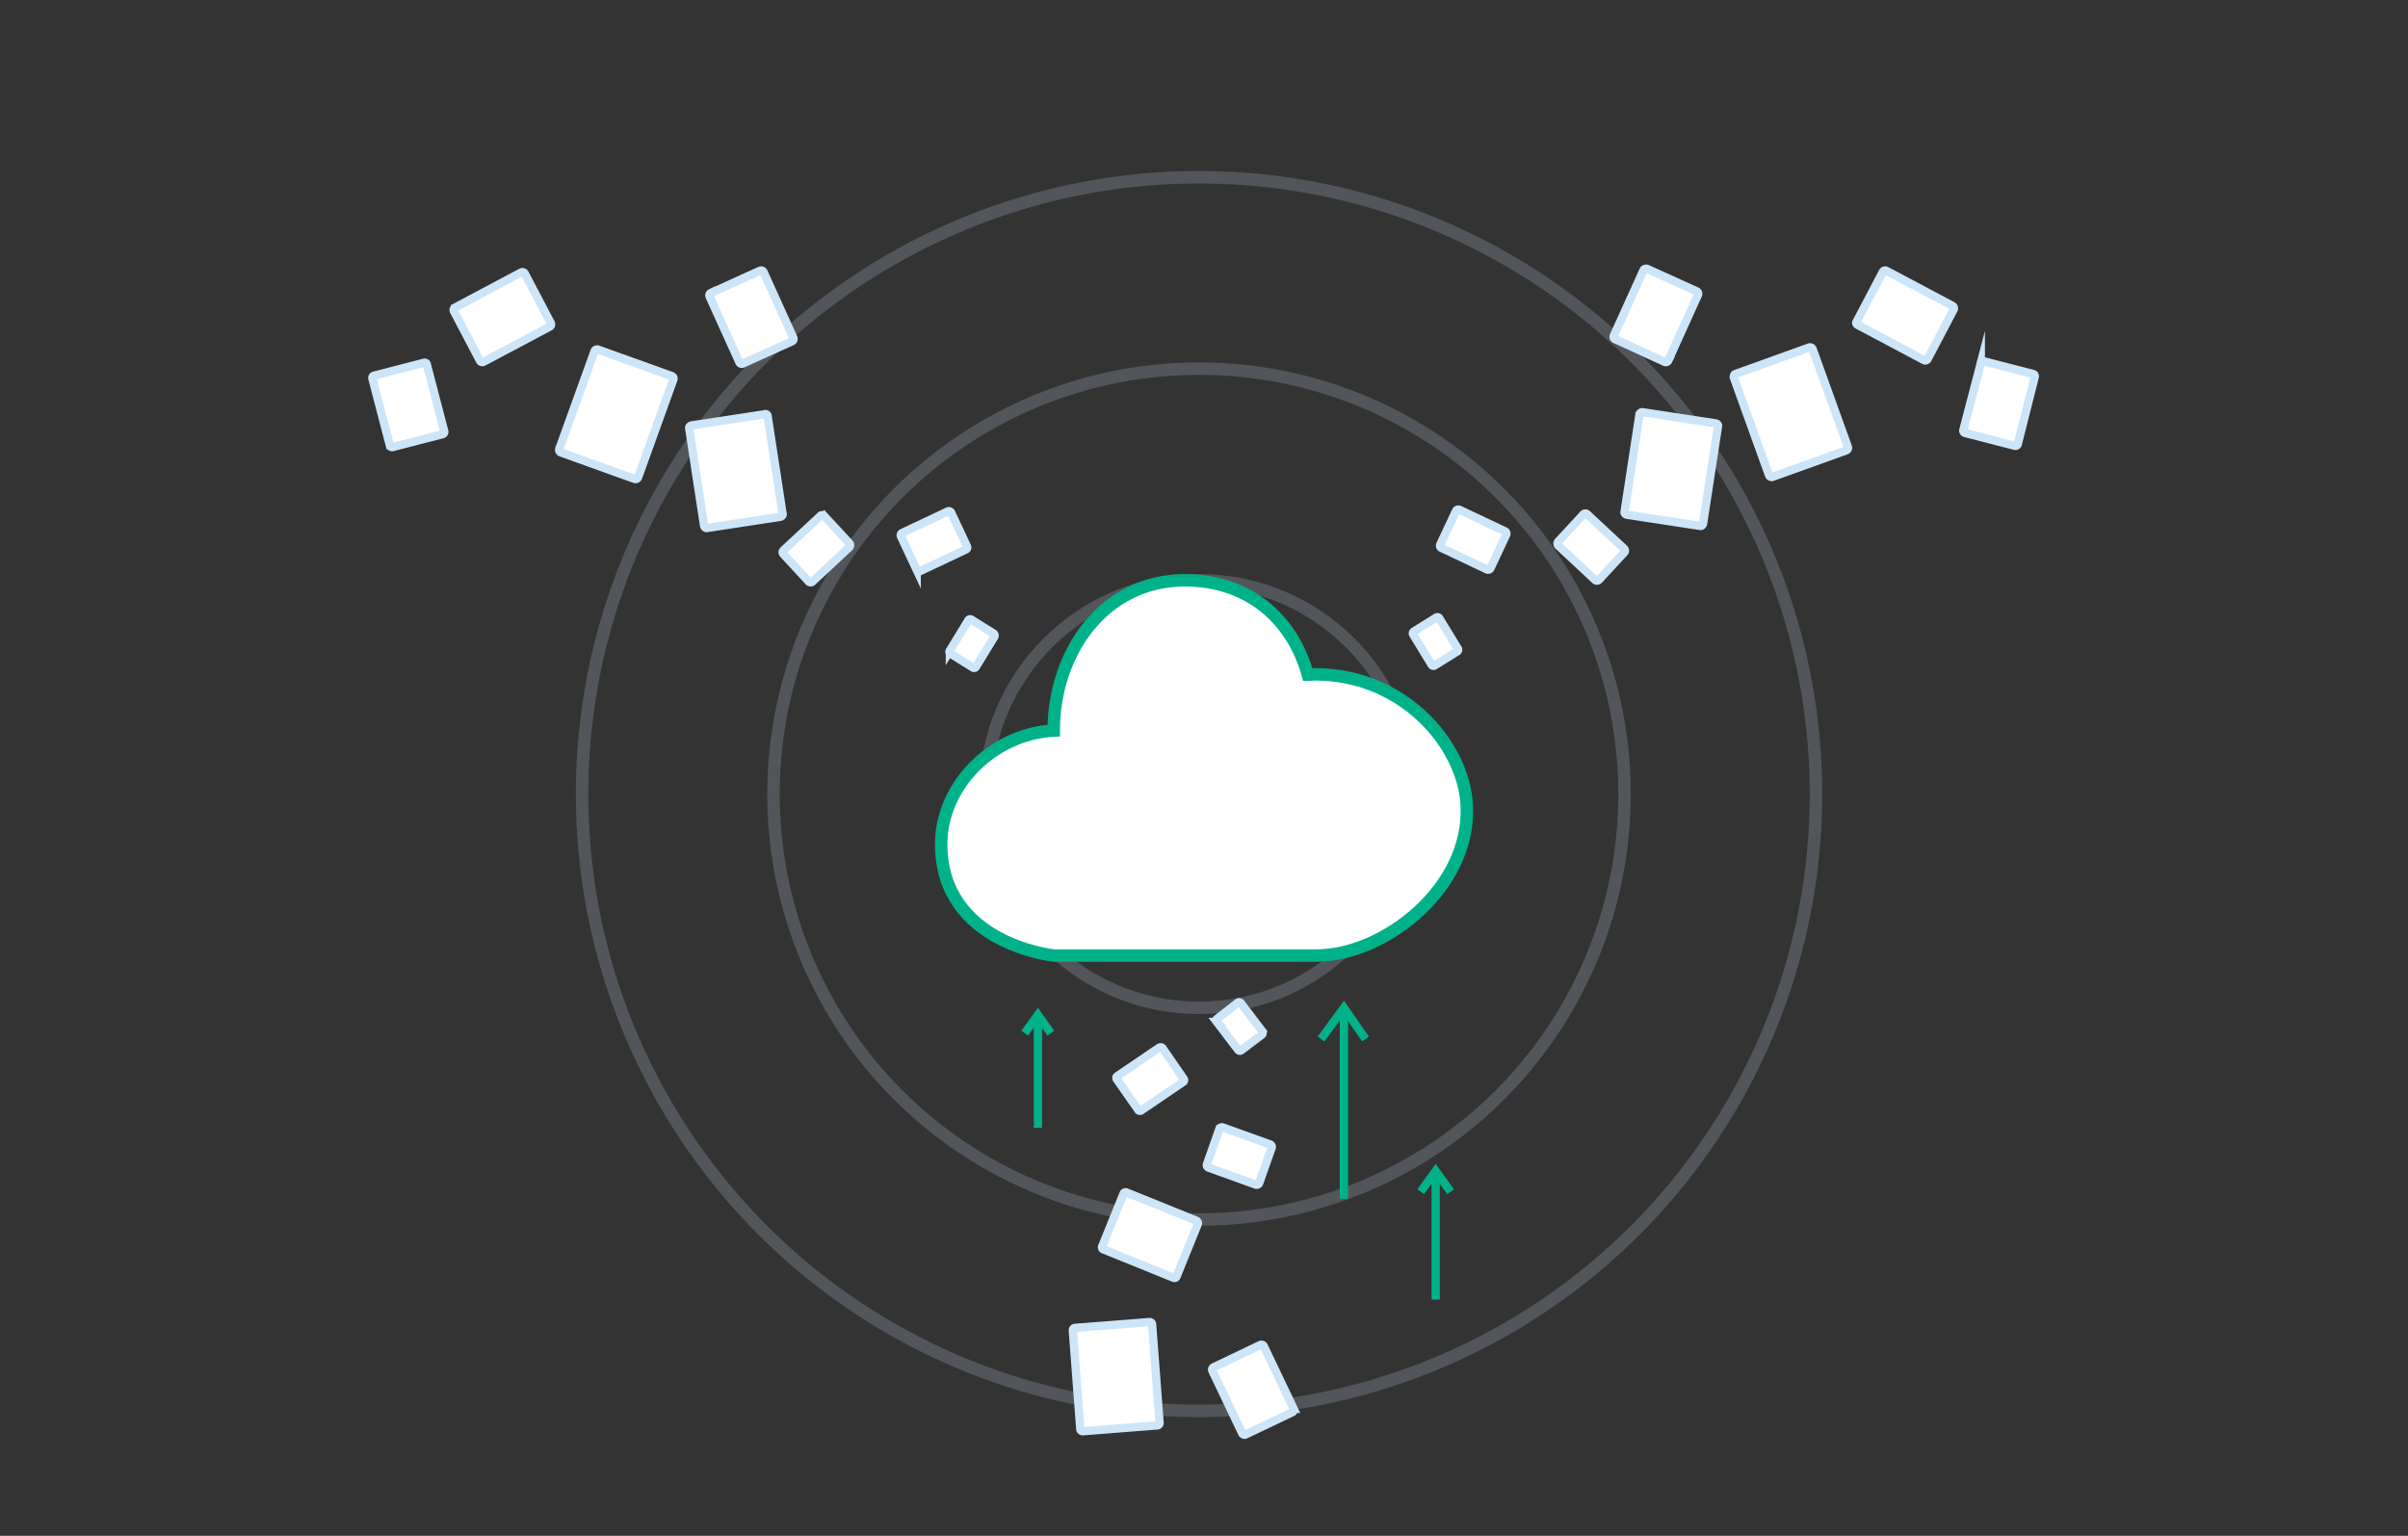
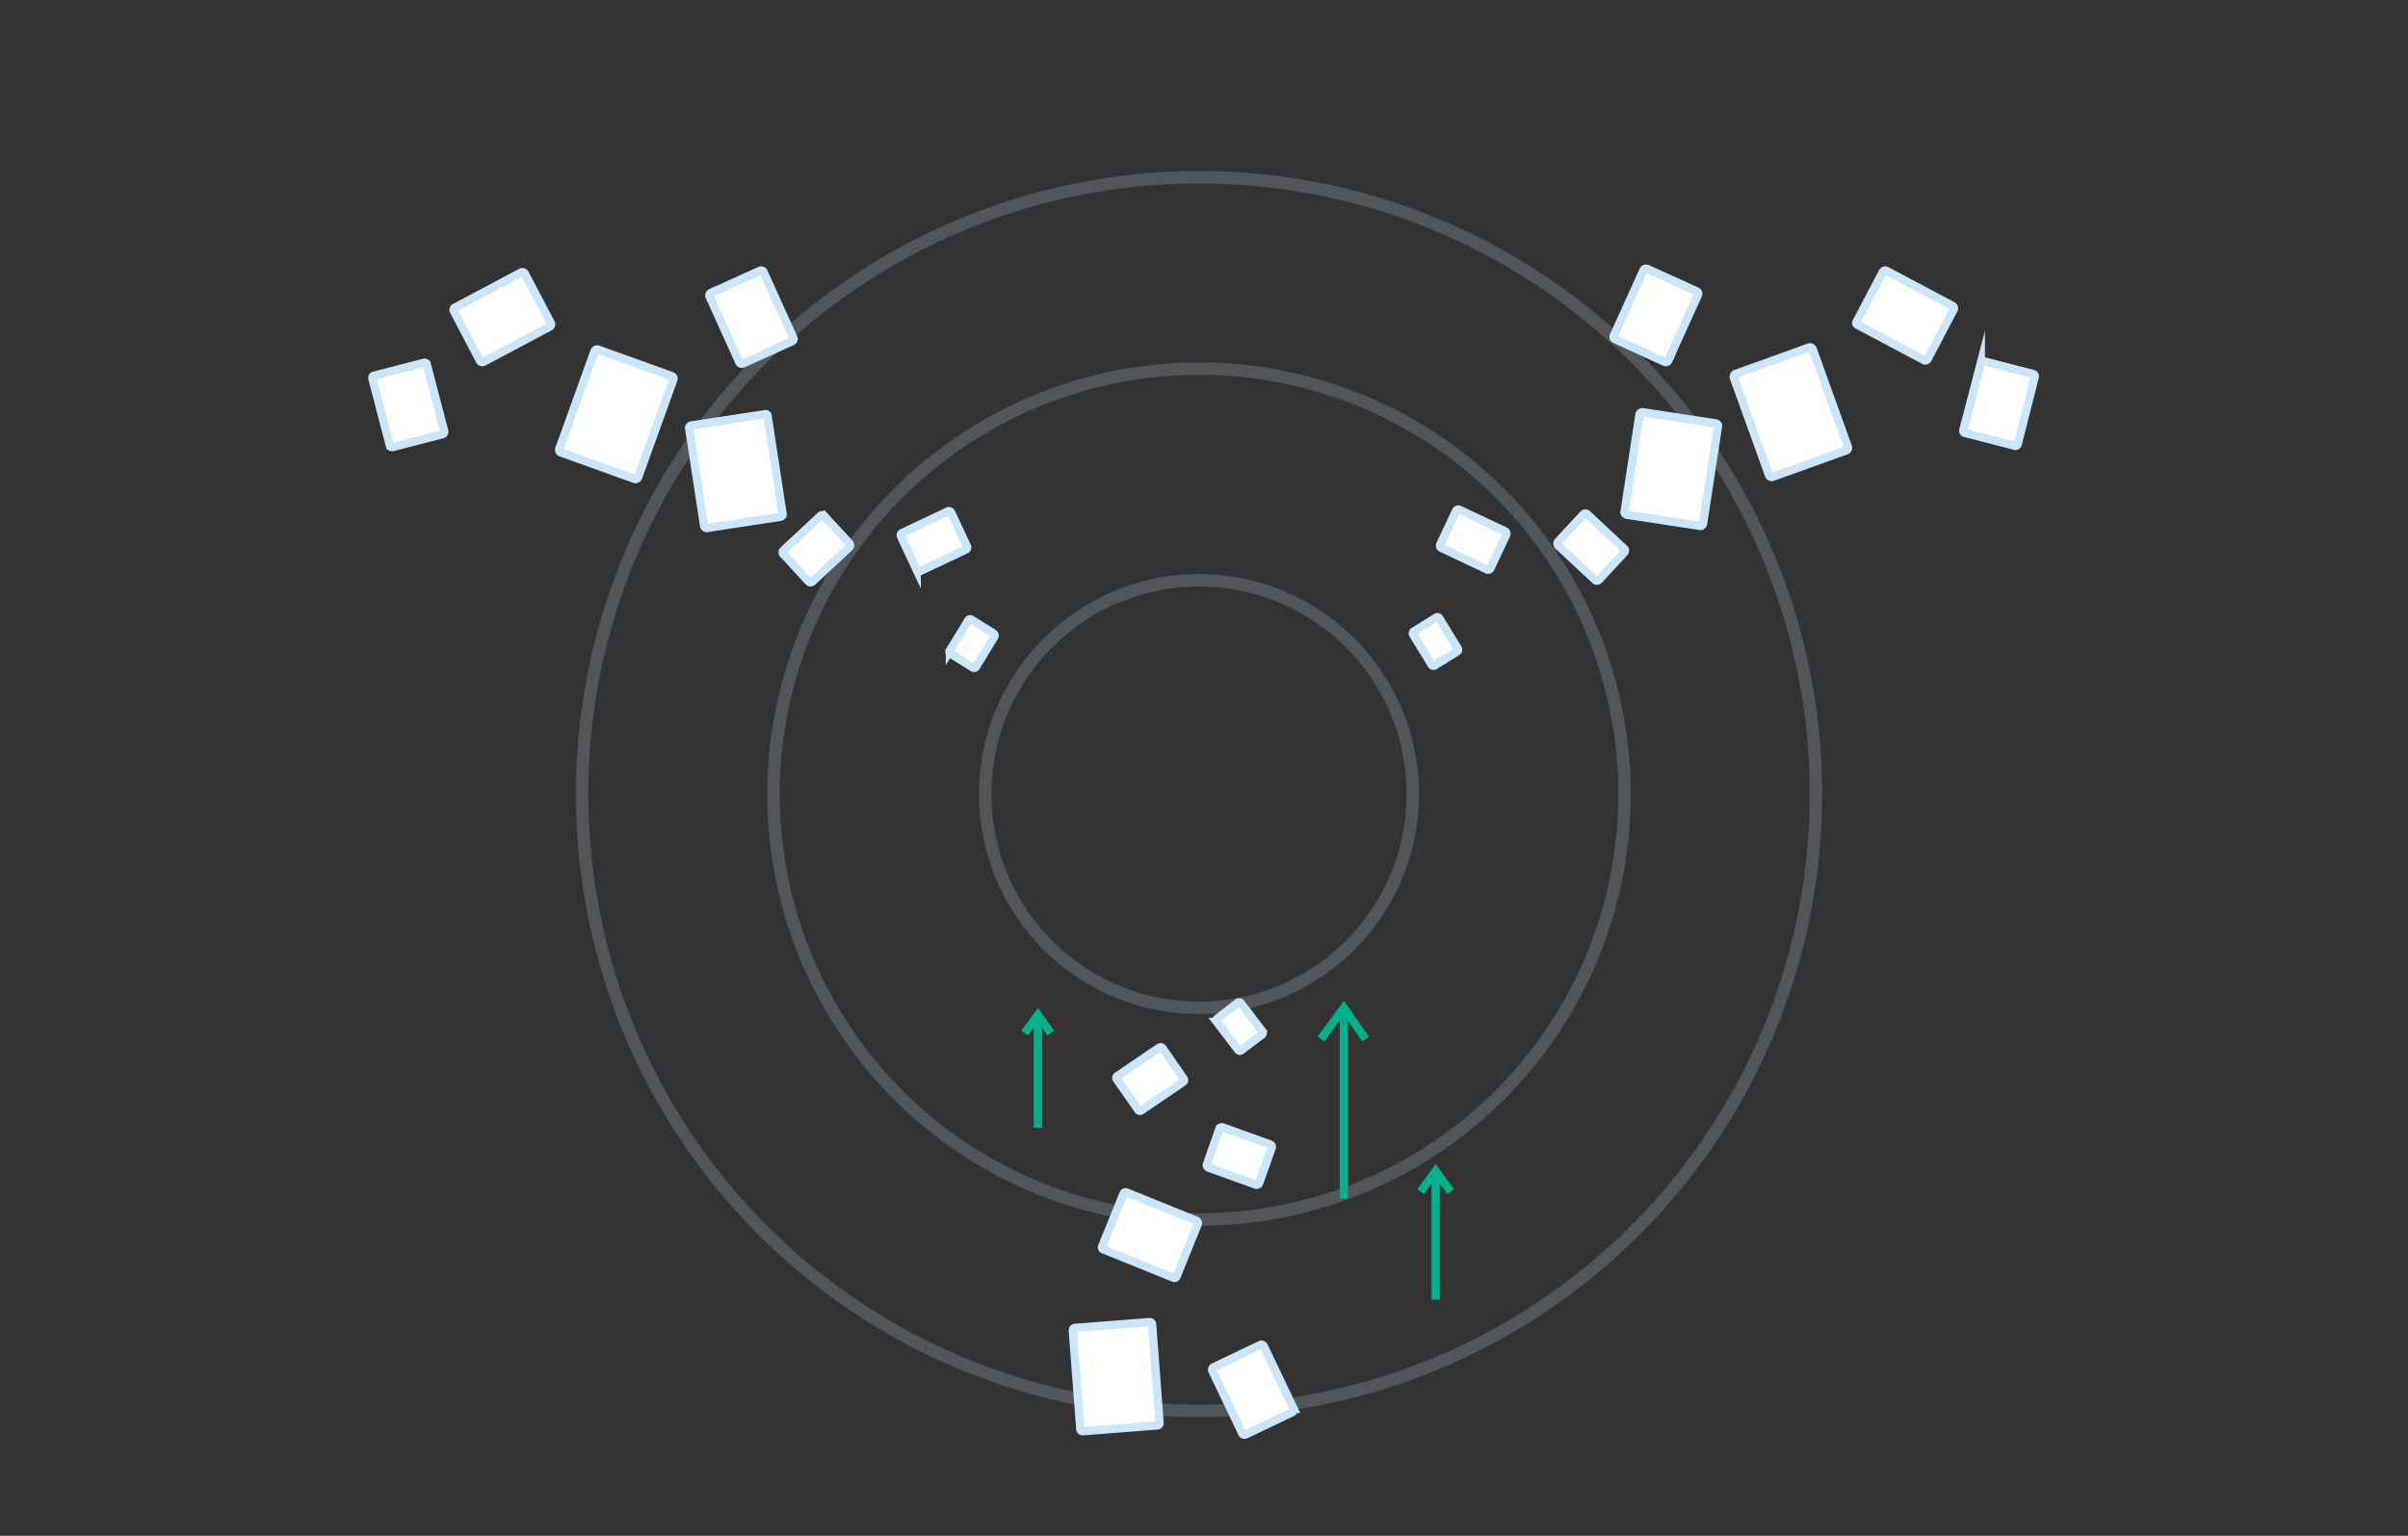
<svg xmlns="http://www.w3.org/2000/svg" id="Calque_1" data-name="Calque 1" viewBox="0 0 580 370">
  <rect x="0" y="0" width="580" height="370" fill="#333333" stroke="none" />
  <defs>
    <style>.cls-1,.cls-4{fill:none;}.cls-1,.cls-2{stroke:#cde5f8;stroke-dasharray:1000;}.cls-1,.cls-2,.cls-3,.cls-4{stroke-miterlimit:10;}.cls-1,.cls-3{stroke-width:3px;}.cls-1{opacity:0.2;isolation:isolate;}.cls-2,.cls-3{fill:#fff;}.cls-2,.cls-4{stroke-width:2px;}.cls-3,.cls-4{stroke:#00b289;}</style>
  </defs>
  <title>kit2-1-green</title>
  <circle class="cls-1" cx="288.8" cy="191.3" r="51.5" />
  <circle class="cls-1" cx="288.8" cy="191.3" r="148.6" />
  <circle class="cls-1" cx="288.8" cy="191.3" r="102.5" />
  <path class="cls-2" d="M288.5,294.9l-5.1,12.6a.55.55,0,0,1-.8.3L265.8,301a.55.55,0,0,1-.3-.8l5.1-12.6a.55.55,0,0,1,.8-.3l16.8,6.8A.67.67,0,0,1,288.5,294.9Z" />
  <path class="cls-2" d="M311.3,340.2,300,345.6a.63.63,0,0,1-.8-.3L292,330.2a.63.63,0,0,1,.3-.8l11.3-5.4a.63.63,0,0,1,.8.3l7.2,15.1A.67.67,0,0,1,311.3,340.2Z" />
  <path class="cls-2" d="M306.3,276.5l-3,8.5a.68.68,0,0,1-.8.4l-11.4-4.1a.68.68,0,0,1-.4-.8l3-8.5a.68.68,0,0,1,.8-.4l11.4,4.1A.63.63,0,0,1,306.3,276.5Z" />
  <path class="cls-2" d="M278.7,343.4l-17.9,1.4a.58.58,0,0,1-.6-.6l-1.8-23.7a.58.58,0,0,1,.6-.6l17.9-1.4a.58.58,0,0,1,.6.6l1.8,23.7A.58.58,0,0,1,278.7,343.4Z" />
  <path class="cls-2" d="M280,252.5l5.1,7.4a.52.52,0,0,1-.2.8l-10,6.8a.52.52,0,0,1-.8-.2L269,260a.52.52,0,0,1,.2-.8l10-6.8A.62.62,0,0,1,280,252.5Z" />
  <path class="cls-2" d="M303.9,249.3,299,253a.52.52,0,0,1-.8-.1l-5.1-6.7a.52.52,0,0,1,.1-.8l4.9-3.8a.52.52,0,0,1,.8.1l5.1,6.7A.63.63,0,0,1,303.9,249.3Z" />
  <path class="cls-2" d="M396.8,64.8l11.9,5.4a.63.63,0,0,1,.3.8l-7.2,15.9a.63.63,0,0,1-.8.3l-12-5.5a.63.63,0,0,1-.3-.8L395.9,65A.76.76,0,0,1,396.8,64.8Z" />
  <path class="cls-2" d="M447.2,77.5l6.3-12a.67.67,0,0,1,.8-.3l16,8.5a.67.67,0,0,1,.3.8l-6.3,12a.67.67,0,0,1-.8.3l-16-8.5C447.1,78.1,447,77.8,447.2,77.5Z" />
  <path class="cls-2" d="M418,90.1l17.8-6.4a.68.68,0,0,1,.8.4l8.5,23.6a.68.68,0,0,1-.4.8l-17.8,6.4a.68.68,0,0,1-.8-.4l-8.5-23.6C417.6,90.6,417.7,90.2,418,90.1Z" />
  <path class="cls-2" d="M346.9,131.2l3.8-8.1a.63.63,0,0,1,.8-.3l11,5.2a.63.63,0,0,1,.3.8l-3.8,8.1a.63.63,0,0,1-.8.3l-11-5.2A.63.63,0,0,1,346.9,131.2Z" />
  <path class="cls-2" d="M395.6,99.3l17.7,2.7c.3.1.6.4.5.7l-3.6,23.5c-.1.3-.4.6-.7.5L391.8,124c-.3-.1-.6-.4-.5-.7l3.6-23.5A.75.75,0,0,1,395.6,99.3Z" />
  <path class="cls-2" d="M375.3,130.5l6.1-6.6a.63.63,0,0,1,.9,0l8.9,8.3a.63.63,0,0,1,0,.9l-6.1,6.6a.63.63,0,0,1-.9,0l-8.9-8.3A.75.75,0,0,1,375.3,130.5Z" />
  <path class="cls-2" d="M340.6,152.1l5.3-3.3a.52.52,0,0,1,.8.2l4.4,7.2a.52.52,0,0,1-.2.8l-5.3,3.3a.52.52,0,0,1-.8-.2l-4.4-7.2A.55.55,0,0,1,340.6,152.1Z" />
  <path class="cls-2" d="M477.7,87l12,3.1a.57.57,0,0,1,.4.7L486,107a.57.57,0,0,1-.7.4l-12-3.1a.57.57,0,0,1-.4-.7l4.2-16.1A.46.46,0,0,1,477.7,87Z" />
  <path class="cls-2" d="M183.1,65.2l-11.9,5.4a.63.63,0,0,0-.3.8l7.2,15.9a.63.63,0,0,0,.8.3l11.9-5.4a.63.63,0,0,0,.3-.8l-7.2-15.9A.67.67,0,0,0,183.1,65.2Z" />
  <path class="cls-2" d="M132.7,77.9l-6.3-12a.67.67,0,0,0-.8-.3l-16,8.5a.67.67,0,0,0-.3.8l6.3,12a.67.67,0,0,0,.8.3l16-8.5A.63.63,0,0,0,132.7,77.9Z" />
  <path class="cls-2" d="M161.8,90.6,144,84.2a.68.68,0,0,0-.8.4l-8.5,23.6a.68.68,0,0,0,.4.8l17.8,6.4a.68.68,0,0,0,.8-.4l8.5-23.6A.63.63,0,0,0,161.8,90.6Z" />
  <path class="cls-2" d="M232.9,131.6l-3.8-8.1a.63.63,0,0,0-.8-.3l-11,5.2a.63.63,0,0,0-.3.8l3.8,8.1a.63.63,0,0,0,.8.3l11-5.2A.55.55,0,0,0,232.9,131.6Z" />
  <path class="cls-2" d="M184.2,99.8l-17.7,2.7c-.3.1-.6.4-.5.7l3.6,23.5c.1.3.4.6.7.5l17.7-2.7c.3-.1.6-.4.5-.7l-3.6-23.5A.51.51,0,0,0,184.2,99.8Z" />
  <path class="cls-2" d="M204.6,130.9l-6.1-6.6a.63.63,0,0,0-.9,0l-8.9,8.3a.63.63,0,0,0,0,.9l6.1,6.6a.63.63,0,0,0,.9,0l8.9-8.3A.75.75,0,0,0,204.6,130.9Z" />
  <path class="cls-2" d="M239.3,152.6l-5.3-3.3a.52.52,0,0,0-.8.2l-4.4,7.2a.52.52,0,0,0,.2.8l5.3,3.3a.52.52,0,0,0,.8-.2l4.4-7.2A.63.63,0,0,0,239.3,152.6Z" />
  <path class="cls-2" d="M102.1,87.4l-12,3.1a.57.57,0,0,0-.4.7l4.2,16.1a.57.57,0,0,0,.7.4l12-3.1a.57.57,0,0,0,.4-.7l-4.2-16.1C102.8,87.5,102.4,87.3,102.1,87.4Z" />
  <g id="_9" data-name="9">
-     <path class="cls-3" d="M317.1,230.2H253.8s-27.3-2.8-27.1-27.1c.1-13.7,12.2-26.3,27.1-27.1,0-18.7,12-36.2,31.6-36.2,15.5,0,25.9,9.5,29.6,22.7,22.4-1,37.6,16.7,38.3,31.6C354.2,214,333.4,230.2,317.1,230.2Z" />
-   </g>
+     </g>
  <line class="cls-4" x1="323.7" y1="288.8" x2="323.7" y2="244.4" />
  <polyline class="cls-4" points="318.2 250.3 323.7 242.8 328.9 250.3" />
  <line class="cls-4" x1="250" y1="271.7" x2="250" y2="245.5" />
  <polyline class="cls-4" points="246.8 248.9 250 244.5 253.1 248.9" />
  <line class="cls-4" x1="345.8" y1="313.1" x2="345.8" y2="283.2" />
  <polyline class="cls-4" points="342.2 287.1 345.8 282.1 349.4 287.1" />
</svg>